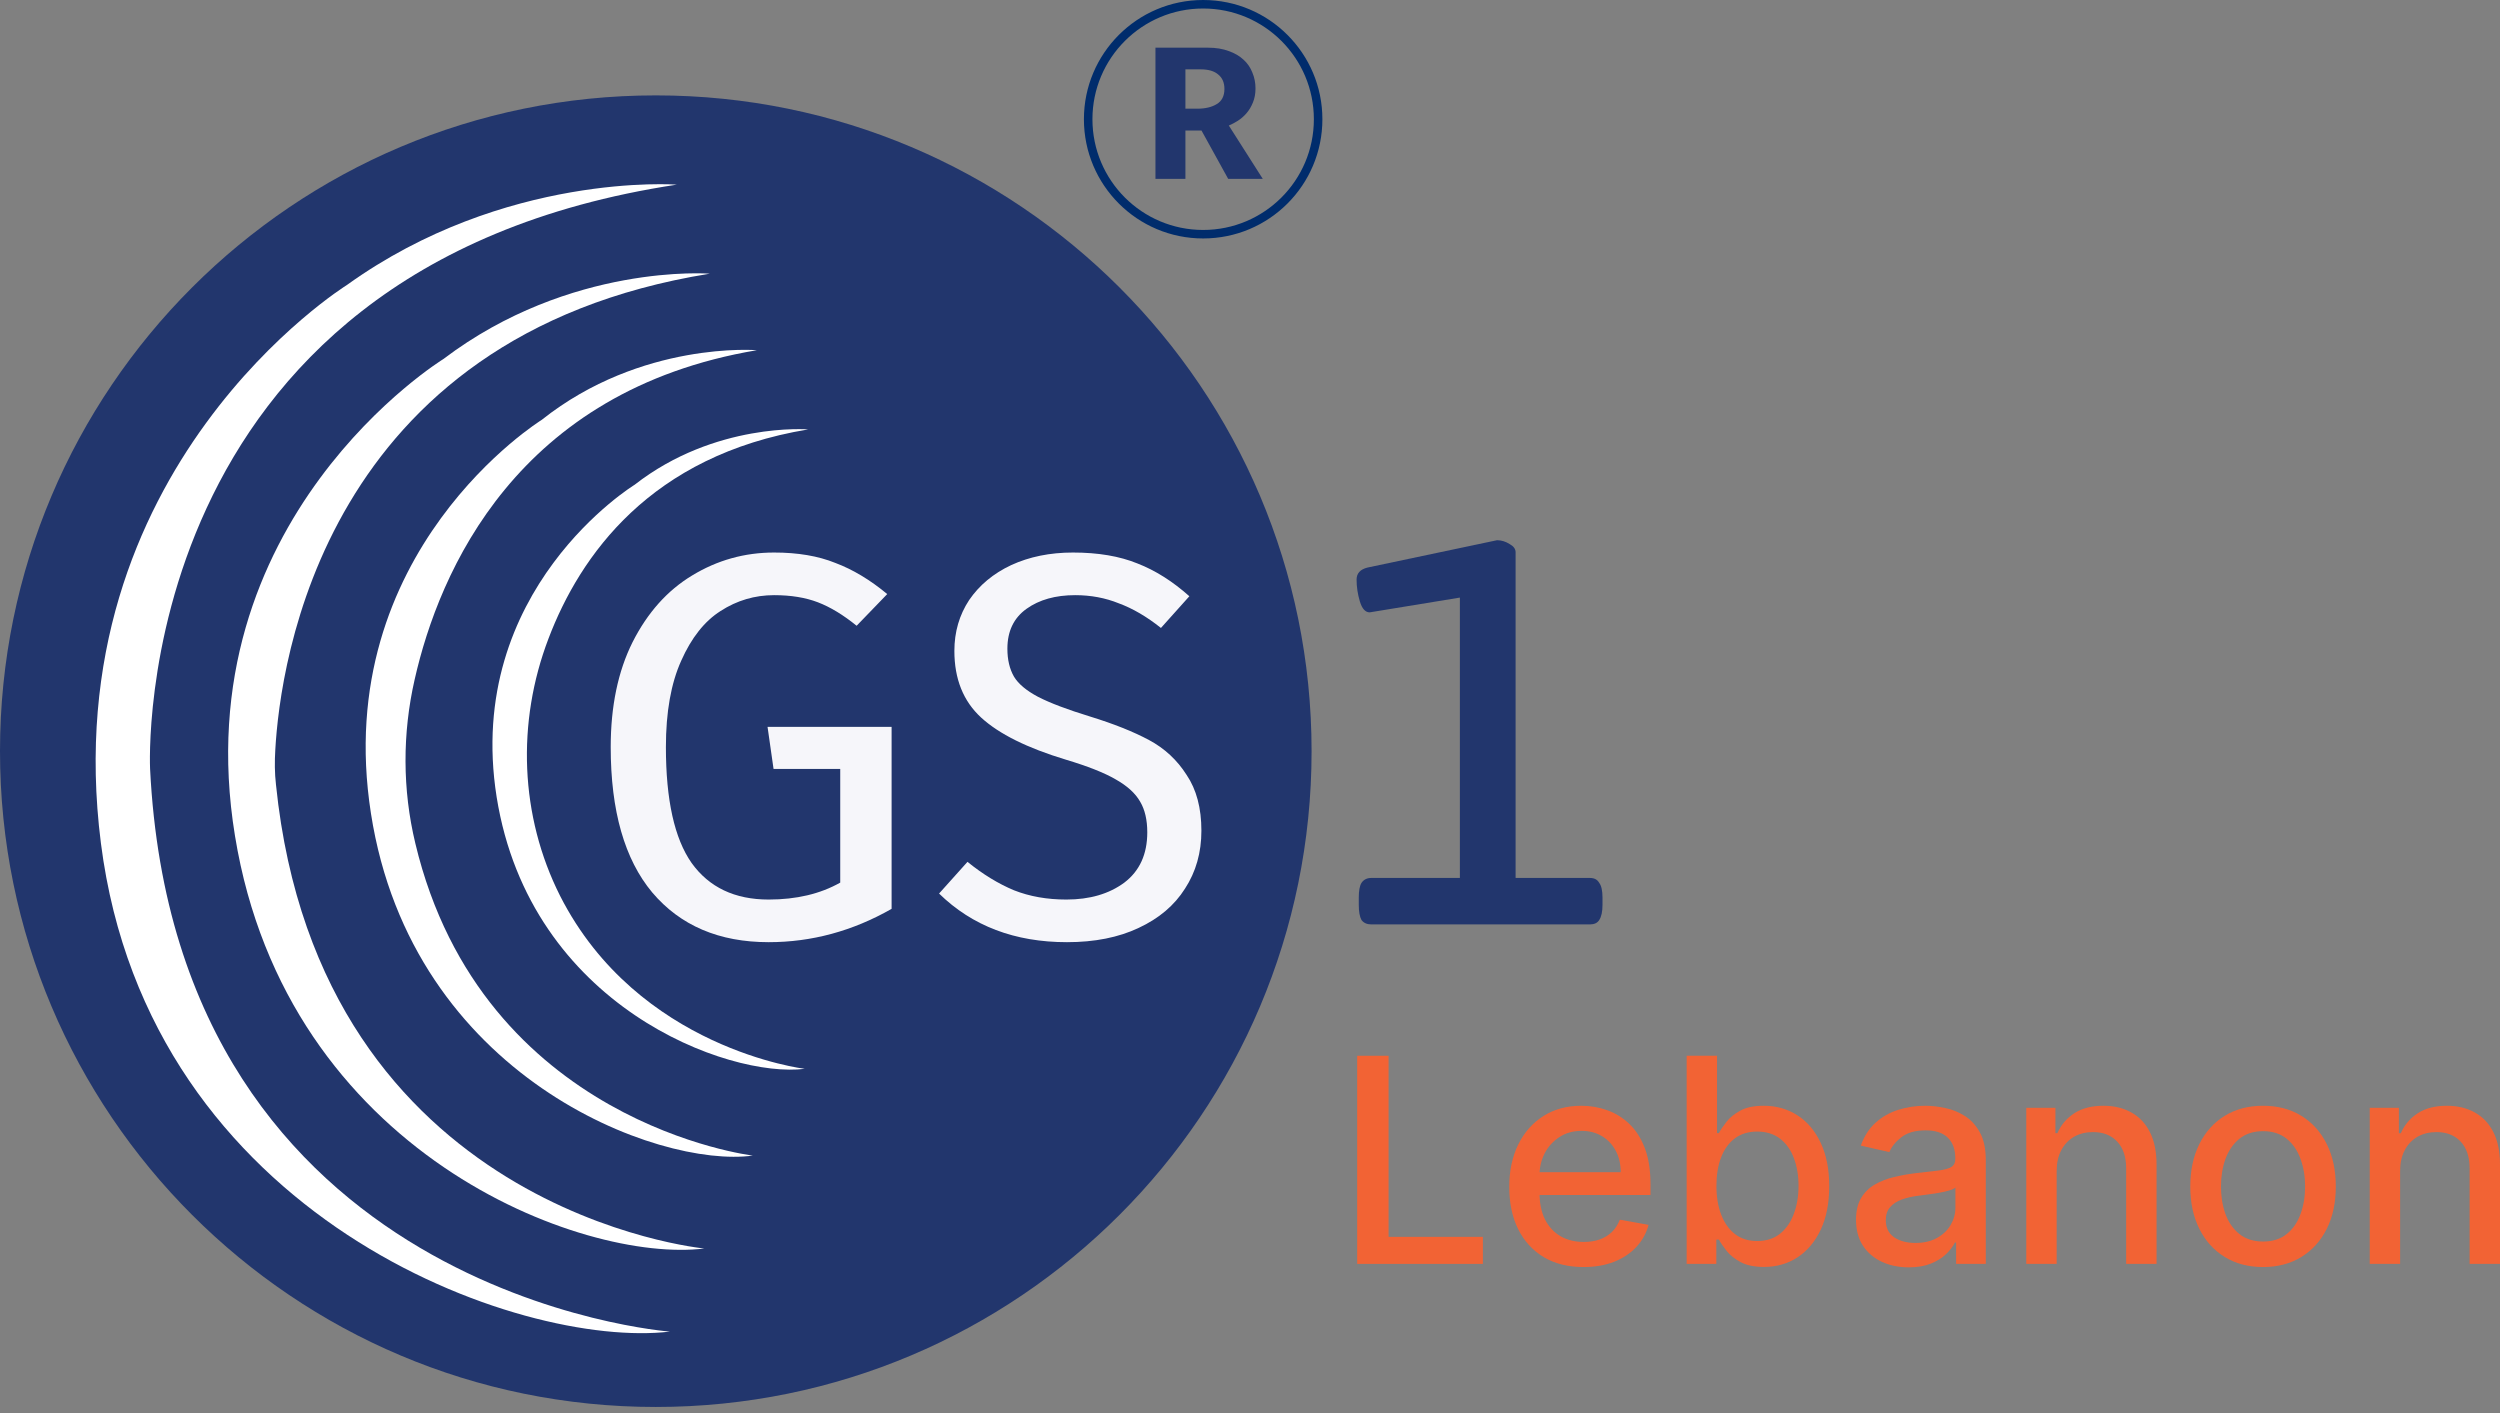
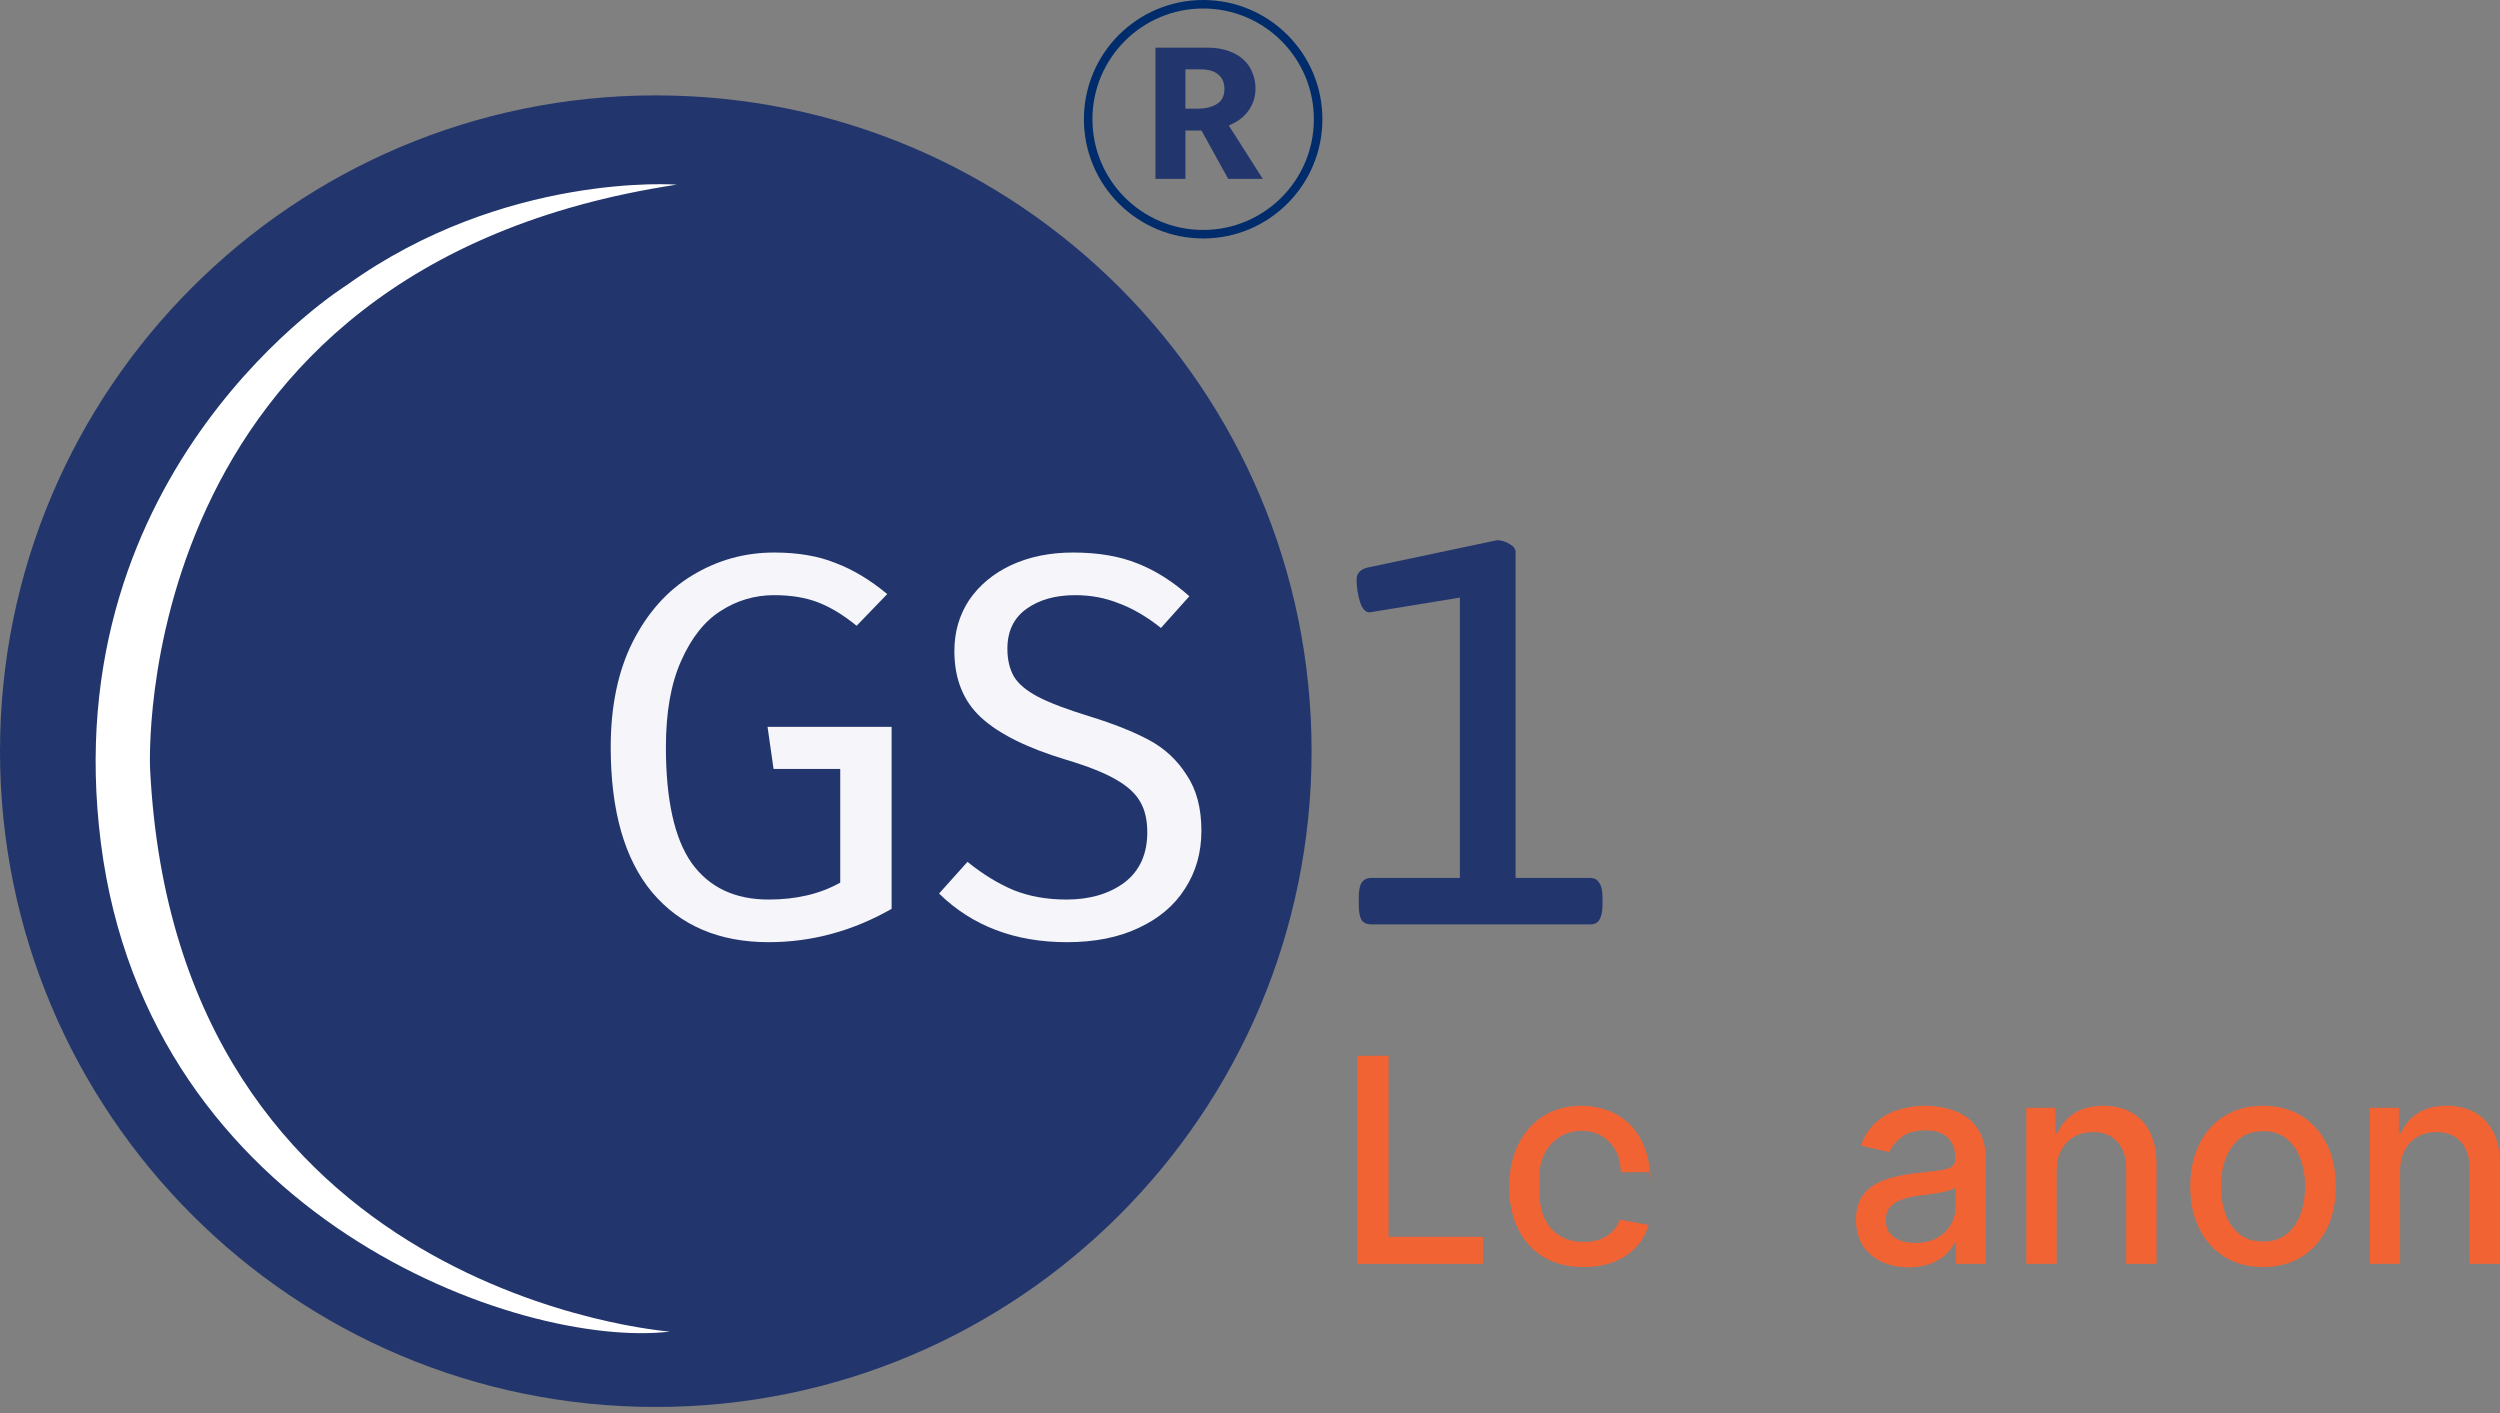
<svg xmlns="http://www.w3.org/2000/svg" width="161" height="91" viewBox="0 0 161 91" fill="none">
  <rect x="0" y="0" width="161" height="91" fill="#808080" stroke="none" />
  <path d="M88.314 59.532C88.033 59.532 87.821 59.438 87.681 59.25C87.563 59.039 87.505 58.71 87.505 58.265V57.807C87.505 57.361 87.563 57.044 87.681 56.857C87.821 56.646 88.033 56.54 88.314 56.54H94.016V38.485L88.209 39.436C87.927 39.436 87.716 39.201 87.575 38.732C87.434 38.263 87.364 37.793 87.364 37.324C87.364 36.925 87.599 36.667 88.068 36.55L96.409 34.79C96.69 34.79 96.96 34.872 97.218 35.036C97.476 35.177 97.605 35.353 97.605 35.564V56.54H102.392C102.673 56.54 102.873 56.646 102.99 56.857C103.131 57.044 103.201 57.361 103.201 57.807V58.265C103.201 58.71 103.131 59.039 102.99 59.25C102.873 59.438 102.673 59.532 102.392 59.532H88.314Z" fill="#22366D" />
  <path d="M42.233 90.609C65.558 90.609 84.466 71.7 84.466 48.376C84.466 25.051 65.558 6.143 42.233 6.143C18.908 6.143 0 25.051 0 48.376C0 71.7 18.908 90.609 42.233 90.609Z" fill="#22366D" />
  <path d="M69.099 35.583C70.718 35.583 72.102 35.818 73.252 36.287C74.401 36.733 75.516 37.437 76.595 38.398L74.765 40.44C73.85 39.712 72.947 39.184 72.055 38.856C71.187 38.504 70.249 38.328 69.24 38.328C67.973 38.328 66.929 38.621 66.107 39.208C65.286 39.795 64.876 40.651 64.876 41.777C64.876 42.481 65.016 43.079 65.298 43.572C65.579 44.041 66.096 44.475 66.847 44.874C67.621 45.273 68.735 45.696 70.19 46.141C71.715 46.611 72.982 47.115 73.991 47.655C75 48.194 75.809 48.945 76.419 49.907C77.053 50.846 77.37 52.042 77.37 53.497C77.37 54.905 77.018 56.148 76.314 57.227C75.633 58.307 74.636 59.151 73.322 59.761C72.032 60.371 70.495 60.676 68.712 60.676C65.357 60.676 62.611 59.632 60.476 57.544L62.306 55.503C63.292 56.301 64.289 56.911 65.298 57.333C66.307 57.732 67.433 57.931 68.677 57.931C70.178 57.931 71.422 57.568 72.407 56.84C73.393 56.09 73.885 55.01 73.885 53.602C73.885 52.805 73.733 52.148 73.428 51.632C73.123 51.092 72.595 50.611 71.844 50.189C71.117 49.766 70.049 49.344 68.641 48.922C66.154 48.171 64.336 47.267 63.186 46.212C62.037 45.156 61.462 43.725 61.462 41.918C61.462 40.698 61.779 39.607 62.412 38.645C63.069 37.683 63.972 36.932 65.122 36.392C66.295 35.853 67.621 35.583 69.099 35.583Z" fill="#F6F6FA" />
  <path d="M49.852 35.583C51.378 35.583 52.691 35.806 53.794 36.252C54.92 36.674 56.035 37.343 57.138 38.258L55.167 40.299C54.299 39.595 53.466 39.091 52.668 38.786C51.87 38.481 50.932 38.328 49.852 38.328C48.609 38.328 47.459 38.668 46.404 39.349C45.371 40.006 44.526 41.073 43.87 42.551C43.213 44.006 42.884 45.86 42.884 48.112C42.884 51.514 43.435 54.001 44.538 55.573C45.664 57.145 47.319 57.931 49.501 57.931C51.284 57.931 52.821 57.568 54.111 56.84V49.52H49.817L49.43 46.81H57.419V58.53C54.909 59.961 52.269 60.676 49.501 60.676C46.31 60.676 43.811 59.609 42.004 57.474C40.221 55.339 39.33 52.218 39.33 48.112C39.33 45.484 39.799 43.232 40.737 41.355C41.699 39.454 42.978 38.023 44.573 37.061C46.192 36.076 47.952 35.583 49.852 35.583Z" fill="#F6F6FA" />
-   <path d="M51.824 68.832C51.824 68.832 41.089 67.557 36.074 57.702C33.478 52.555 33.259 46.528 35.326 41.117C37.35 35.794 41.881 29.327 52.044 27.655C52.044 27.655 46.06 27.171 40.869 31.219C40.869 31.219 29.871 37.95 31.983 51.323C34.138 64.829 46.94 69.448 51.824 68.832Z" fill="white" />
-   <path d="M48.48 74.42C48.48 74.42 31.059 72.352 26.748 54.315C25.912 50.84 25.912 47.233 26.704 43.757C28.287 36.762 33.303 25.148 48.744 22.553C48.744 22.553 41.309 21.937 34.886 27.04C34.886 27.04 21.248 35.486 23.888 52.38C26.528 69.361 42.409 75.256 48.48 74.42Z" fill="white" />
-   <path d="M45.356 80.403C45.356 80.403 20.589 78.071 17.773 50.532C17.685 49.784 17.685 49.036 17.729 48.288C18.037 42.789 20.809 21.628 45.709 17.625C45.709 17.625 36.734 16.921 28.551 23.124C28.551 23.124 11.79 33.419 15.133 53.831C18.477 74.332 37.57 81.371 45.356 80.403Z" fill="white" />
  <path d="M43.144 85.755C43.144 85.755 11.337 83.423 9.665 49.505C9.665 49.505 8.082 17.258 43.584 11.891C43.584 11.891 32.498 11.055 22.335 18.358C22.335 18.358 3.418 30.104 6.498 54.3C9.577 78.496 33.553 86.898 43.144 85.755Z" fill="white" />
  <path fill-rule="evenodd" clip-rule="evenodd" d="M77.483 14.809C81.421 14.809 84.613 11.617 84.613 7.679C84.613 3.741 81.421 0.548 77.483 0.548C73.545 0.548 70.353 3.741 70.353 7.679C70.353 11.617 73.545 14.809 77.483 14.809ZM77.483 15.357C81.724 15.357 85.162 11.92 85.162 7.679C85.162 3.438 81.724 0 77.483 0C73.242 0 69.804 3.438 69.804 7.679C69.804 11.92 73.242 15.357 77.483 15.357Z" fill="#002C6C" />
  <path d="M74.411 3.071H77.803C78.304 3.071 78.744 3.143 79.123 3.286C79.511 3.42 79.832 3.608 80.088 3.849C80.343 4.081 80.532 4.358 80.655 4.68C80.788 4.993 80.854 5.333 80.854 5.699C80.854 6.039 80.797 6.343 80.684 6.611C80.58 6.87 80.442 7.098 80.272 7.295C80.111 7.482 79.927 7.643 79.719 7.777C79.52 7.902 79.326 8.005 79.137 8.086L81.322 11.518H79.094L77.377 8.407H76.341V11.518H74.411V3.071ZM76.341 7H77.108C77.618 7 78.035 6.901 78.356 6.705C78.688 6.508 78.853 6.182 78.853 5.726C78.853 5.324 78.721 5.015 78.456 4.801C78.2 4.577 77.822 4.466 77.32 4.466H76.341V7Z" fill="#22366D" />
  <path d="M154.567 75.426V81.394H152.61V71.342H154.488V72.978H154.613C154.844 72.446 155.206 72.019 155.699 71.696C156.196 71.373 156.823 71.211 157.577 71.211C158.262 71.211 158.862 71.355 159.377 71.643C159.892 71.927 160.291 72.35 160.575 72.913C160.858 73.476 161 74.172 161 75.001V81.394H159.043V75.236C159.043 74.508 158.853 73.938 158.474 73.528C158.094 73.114 157.573 72.906 156.91 72.906C156.456 72.906 156.052 73.005 155.699 73.201C155.35 73.397 155.073 73.685 154.868 74.065C154.667 74.44 154.567 74.894 154.567 75.426Z" fill="#F26334" />
  <path d="M145.74 81.597C144.798 81.597 143.975 81.381 143.273 80.95C142.571 80.517 142.025 79.913 141.637 79.137C141.249 78.36 141.054 77.453 141.054 76.414C141.054 75.371 141.249 74.46 141.637 73.679C142.025 72.898 142.571 72.291 143.273 71.859C143.975 71.427 144.798 71.211 145.74 71.211C146.683 71.211 147.505 71.427 148.207 71.859C148.91 72.291 149.455 72.898 149.844 73.679C150.232 74.46 150.426 75.371 150.426 76.414C150.426 77.453 150.232 78.36 149.844 79.137C149.455 79.913 148.91 80.517 148.207 80.95C147.505 81.381 146.683 81.597 145.74 81.597ZM145.747 79.955C146.358 79.955 146.864 79.793 147.265 79.47C147.666 79.148 147.963 78.718 148.155 78.181C148.351 77.644 148.45 77.053 148.45 76.408C148.45 75.766 148.351 75.177 148.155 74.641C147.963 74.1 147.666 73.666 147.265 73.338C146.864 73.011 146.358 72.847 145.747 72.847C145.132 72.847 144.621 73.011 144.215 73.338C143.814 73.666 143.515 74.1 143.319 74.641C143.127 75.177 143.031 75.766 143.031 76.408C143.031 77.053 143.127 77.644 143.319 78.181C143.515 78.718 143.814 79.148 144.215 79.47C144.621 79.793 145.132 79.955 145.747 79.955Z" fill="#F26334" />
  <path d="M132.449 75.426V81.394H130.492V71.342H132.37V72.978H132.494C132.726 72.446 133.088 72.019 133.581 71.696C134.078 71.373 134.704 71.211 135.459 71.211C136.144 71.211 136.744 71.355 137.259 71.643C137.773 71.927 138.173 72.35 138.456 72.913C138.74 73.476 138.882 74.172 138.882 75.001V81.394H136.925V75.236C136.925 74.508 136.735 73.938 136.356 73.528C135.976 73.114 135.455 72.906 134.791 72.906C134.338 72.906 133.934 73.005 133.581 73.201C133.232 73.397 132.955 73.685 132.75 74.065C132.549 74.44 132.449 74.894 132.449 75.426Z" fill="#F26334" />
  <path d="M122.925 81.617C122.288 81.617 121.712 81.499 121.197 81.264C120.682 81.024 120.274 80.677 119.973 80.223C119.677 79.769 119.528 79.213 119.528 78.554C119.528 77.987 119.637 77.52 119.855 77.154C120.074 76.787 120.368 76.497 120.739 76.283C121.11 76.07 121.524 75.908 121.982 75.799C122.441 75.69 122.907 75.607 123.383 75.55C123.985 75.481 124.474 75.424 124.849 75.38C125.224 75.332 125.497 75.256 125.667 75.151C125.837 75.046 125.922 74.876 125.922 74.641V74.595C125.922 74.023 125.761 73.581 125.438 73.266C125.119 72.952 124.644 72.795 124.011 72.795C123.352 72.795 122.833 72.941 122.454 73.234C122.078 73.522 121.819 73.842 121.675 74.196L119.836 73.777C120.054 73.166 120.372 72.673 120.791 72.298C121.215 71.918 121.701 71.643 122.251 71.473C122.8 71.299 123.379 71.211 123.985 71.211C124.386 71.211 124.812 71.259 125.261 71.355C125.715 71.447 126.138 71.617 126.531 71.866C126.928 72.115 127.253 72.47 127.506 72.933C127.759 73.391 127.885 73.986 127.885 74.719V81.394H125.974V80.02H125.896C125.769 80.273 125.58 80.522 125.327 80.766C125.074 81.01 124.748 81.213 124.351 81.375C123.954 81.536 123.479 81.617 122.925 81.617ZM123.35 80.046C123.891 80.046 124.354 79.939 124.738 79.726C125.126 79.512 125.42 79.233 125.621 78.888C125.826 78.539 125.929 78.166 125.929 77.769V76.473C125.859 76.543 125.724 76.608 125.523 76.669C125.327 76.726 125.102 76.776 124.849 76.82C124.596 76.859 124.349 76.896 124.109 76.931C123.869 76.962 123.669 76.988 123.507 77.01C123.128 77.058 122.781 77.138 122.467 77.252C122.157 77.365 121.908 77.529 121.721 77.743C121.537 77.952 121.446 78.231 121.446 78.58C121.446 79.065 121.625 79.431 121.982 79.68C122.34 79.924 122.796 80.046 123.35 80.046Z" fill="#F26334" />
-   <path d="M108.62 81.394V67.991H110.577V72.972H110.695C110.808 72.762 110.972 72.52 111.186 72.245C111.4 71.97 111.696 71.73 112.076 71.525C112.455 71.316 112.957 71.211 113.581 71.211C114.393 71.211 115.117 71.416 115.754 71.826C116.391 72.236 116.89 72.828 117.253 73.6C117.619 74.372 117.802 75.301 117.802 76.388C117.802 77.474 117.621 78.406 117.259 79.182C116.897 79.954 116.4 80.55 115.767 80.969C115.134 81.383 114.412 81.59 113.601 81.59C112.99 81.59 112.49 81.488 112.102 81.283C111.718 81.078 111.417 80.838 111.199 80.563C110.981 80.288 110.813 80.044 110.695 79.83H110.531V81.394H108.62ZM110.538 76.368C110.538 77.075 110.641 77.694 110.846 78.227C111.051 78.759 111.347 79.175 111.736 79.477C112.124 79.773 112.599 79.922 113.162 79.922C113.747 79.922 114.236 79.767 114.628 79.457C115.021 79.143 115.318 78.717 115.518 78.181C115.723 77.644 115.826 77.04 115.826 76.368C115.826 75.705 115.725 75.109 115.525 74.581C115.328 74.053 115.032 73.637 114.635 73.331C114.242 73.026 113.751 72.873 113.162 72.873C112.595 72.873 112.115 73.019 111.723 73.312C111.334 73.604 111.04 74.012 110.839 74.536C110.638 75.059 110.538 75.67 110.538 76.368Z" fill="#F26334" />
-   <path d="M101.98 81.597C100.989 81.597 100.136 81.386 99.421 80.963C98.71 80.535 98.16 79.935 97.772 79.163C97.388 78.386 97.196 77.477 97.196 76.434C97.196 75.404 97.388 74.497 97.772 73.711C98.16 72.926 98.701 72.313 99.395 71.872C100.093 71.432 100.909 71.211 101.842 71.211C102.409 71.211 102.959 71.305 103.491 71.493C104.024 71.68 104.501 71.975 104.925 72.376C105.348 72.778 105.682 73.299 105.926 73.94C106.17 74.577 106.292 75.352 106.292 76.264V76.957H98.302V75.491H104.375C104.375 74.977 104.27 74.521 104.061 74.124C103.851 73.722 103.557 73.406 103.177 73.175C102.802 72.944 102.361 72.828 101.855 72.828C101.306 72.828 100.826 72.963 100.416 73.234C100.01 73.5 99.696 73.849 99.473 74.281C99.255 74.708 99.146 75.173 99.146 75.675V76.82C99.146 77.492 99.264 78.063 99.499 78.535C99.739 79.006 100.073 79.366 100.501 79.614C100.928 79.859 101.428 79.981 101.999 79.981C102.37 79.981 102.708 79.928 103.014 79.824C103.319 79.715 103.583 79.553 103.805 79.34C104.028 79.126 104.198 78.862 104.316 78.548L106.168 78.881C106.02 79.427 105.754 79.904 105.37 80.315C104.99 80.72 104.512 81.037 103.936 81.264C103.365 81.486 102.713 81.597 101.98 81.597Z" fill="#F26334" />
+   <path d="M101.98 81.597C100.989 81.597 100.136 81.386 99.421 80.963C98.71 80.535 98.16 79.935 97.772 79.163C97.388 78.386 97.196 77.477 97.196 76.434C97.196 75.404 97.388 74.497 97.772 73.711C98.16 72.926 98.701 72.313 99.395 71.872C100.093 71.432 100.909 71.211 101.842 71.211C102.409 71.211 102.959 71.305 103.491 71.493C104.024 71.68 104.501 71.975 104.925 72.376C105.348 72.778 105.682 73.299 105.926 73.94C106.17 74.577 106.292 75.352 106.292 76.264V76.957V75.491H104.375C104.375 74.977 104.27 74.521 104.061 74.124C103.851 73.722 103.557 73.406 103.177 73.175C102.802 72.944 102.361 72.828 101.855 72.828C101.306 72.828 100.826 72.963 100.416 73.234C100.01 73.5 99.696 73.849 99.473 74.281C99.255 74.708 99.146 75.173 99.146 75.675V76.82C99.146 77.492 99.264 78.063 99.499 78.535C99.739 79.006 100.073 79.366 100.501 79.614C100.928 79.859 101.428 79.981 101.999 79.981C102.37 79.981 102.708 79.928 103.014 79.824C103.319 79.715 103.583 79.553 103.805 79.34C104.028 79.126 104.198 78.862 104.316 78.548L106.168 78.881C106.02 79.427 105.754 79.904 105.37 80.315C104.99 80.72 104.512 81.037 103.936 81.264C103.365 81.486 102.713 81.597 101.98 81.597Z" fill="#F26334" />
  <path d="M87.402 81.394V67.991H89.424V79.653H95.497V81.394H87.402Z" fill="#F26334" />
</svg>